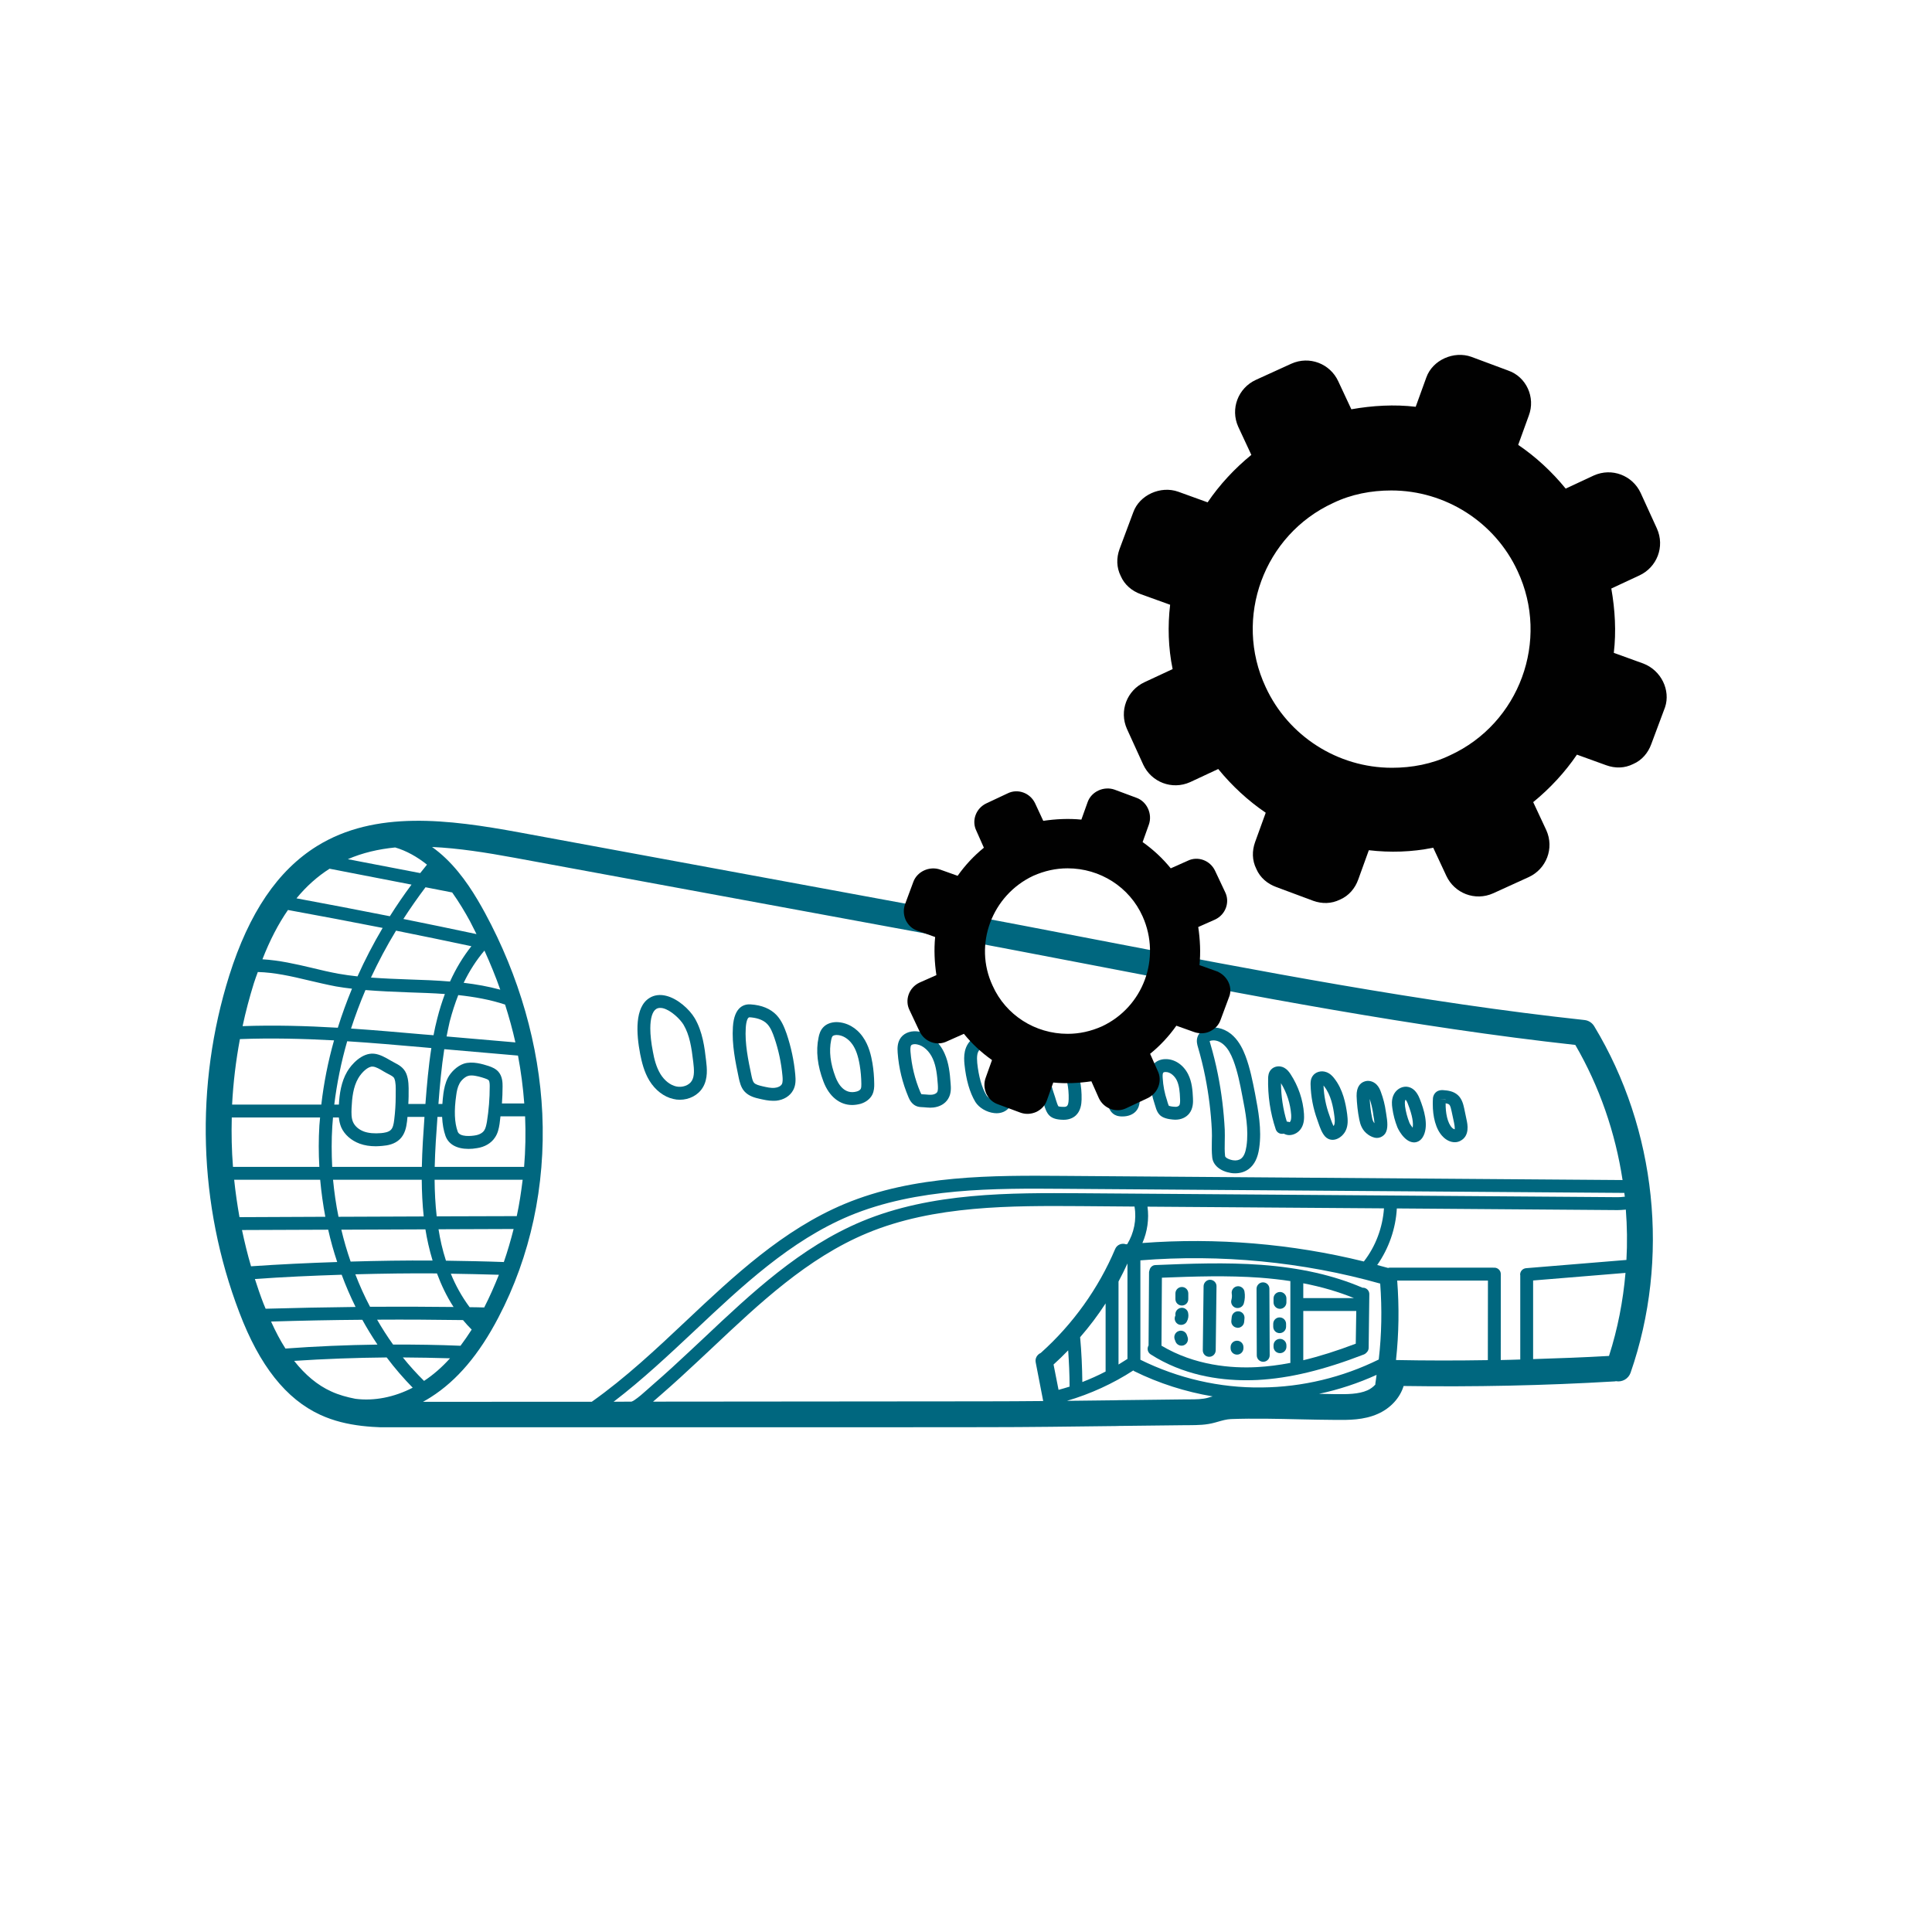
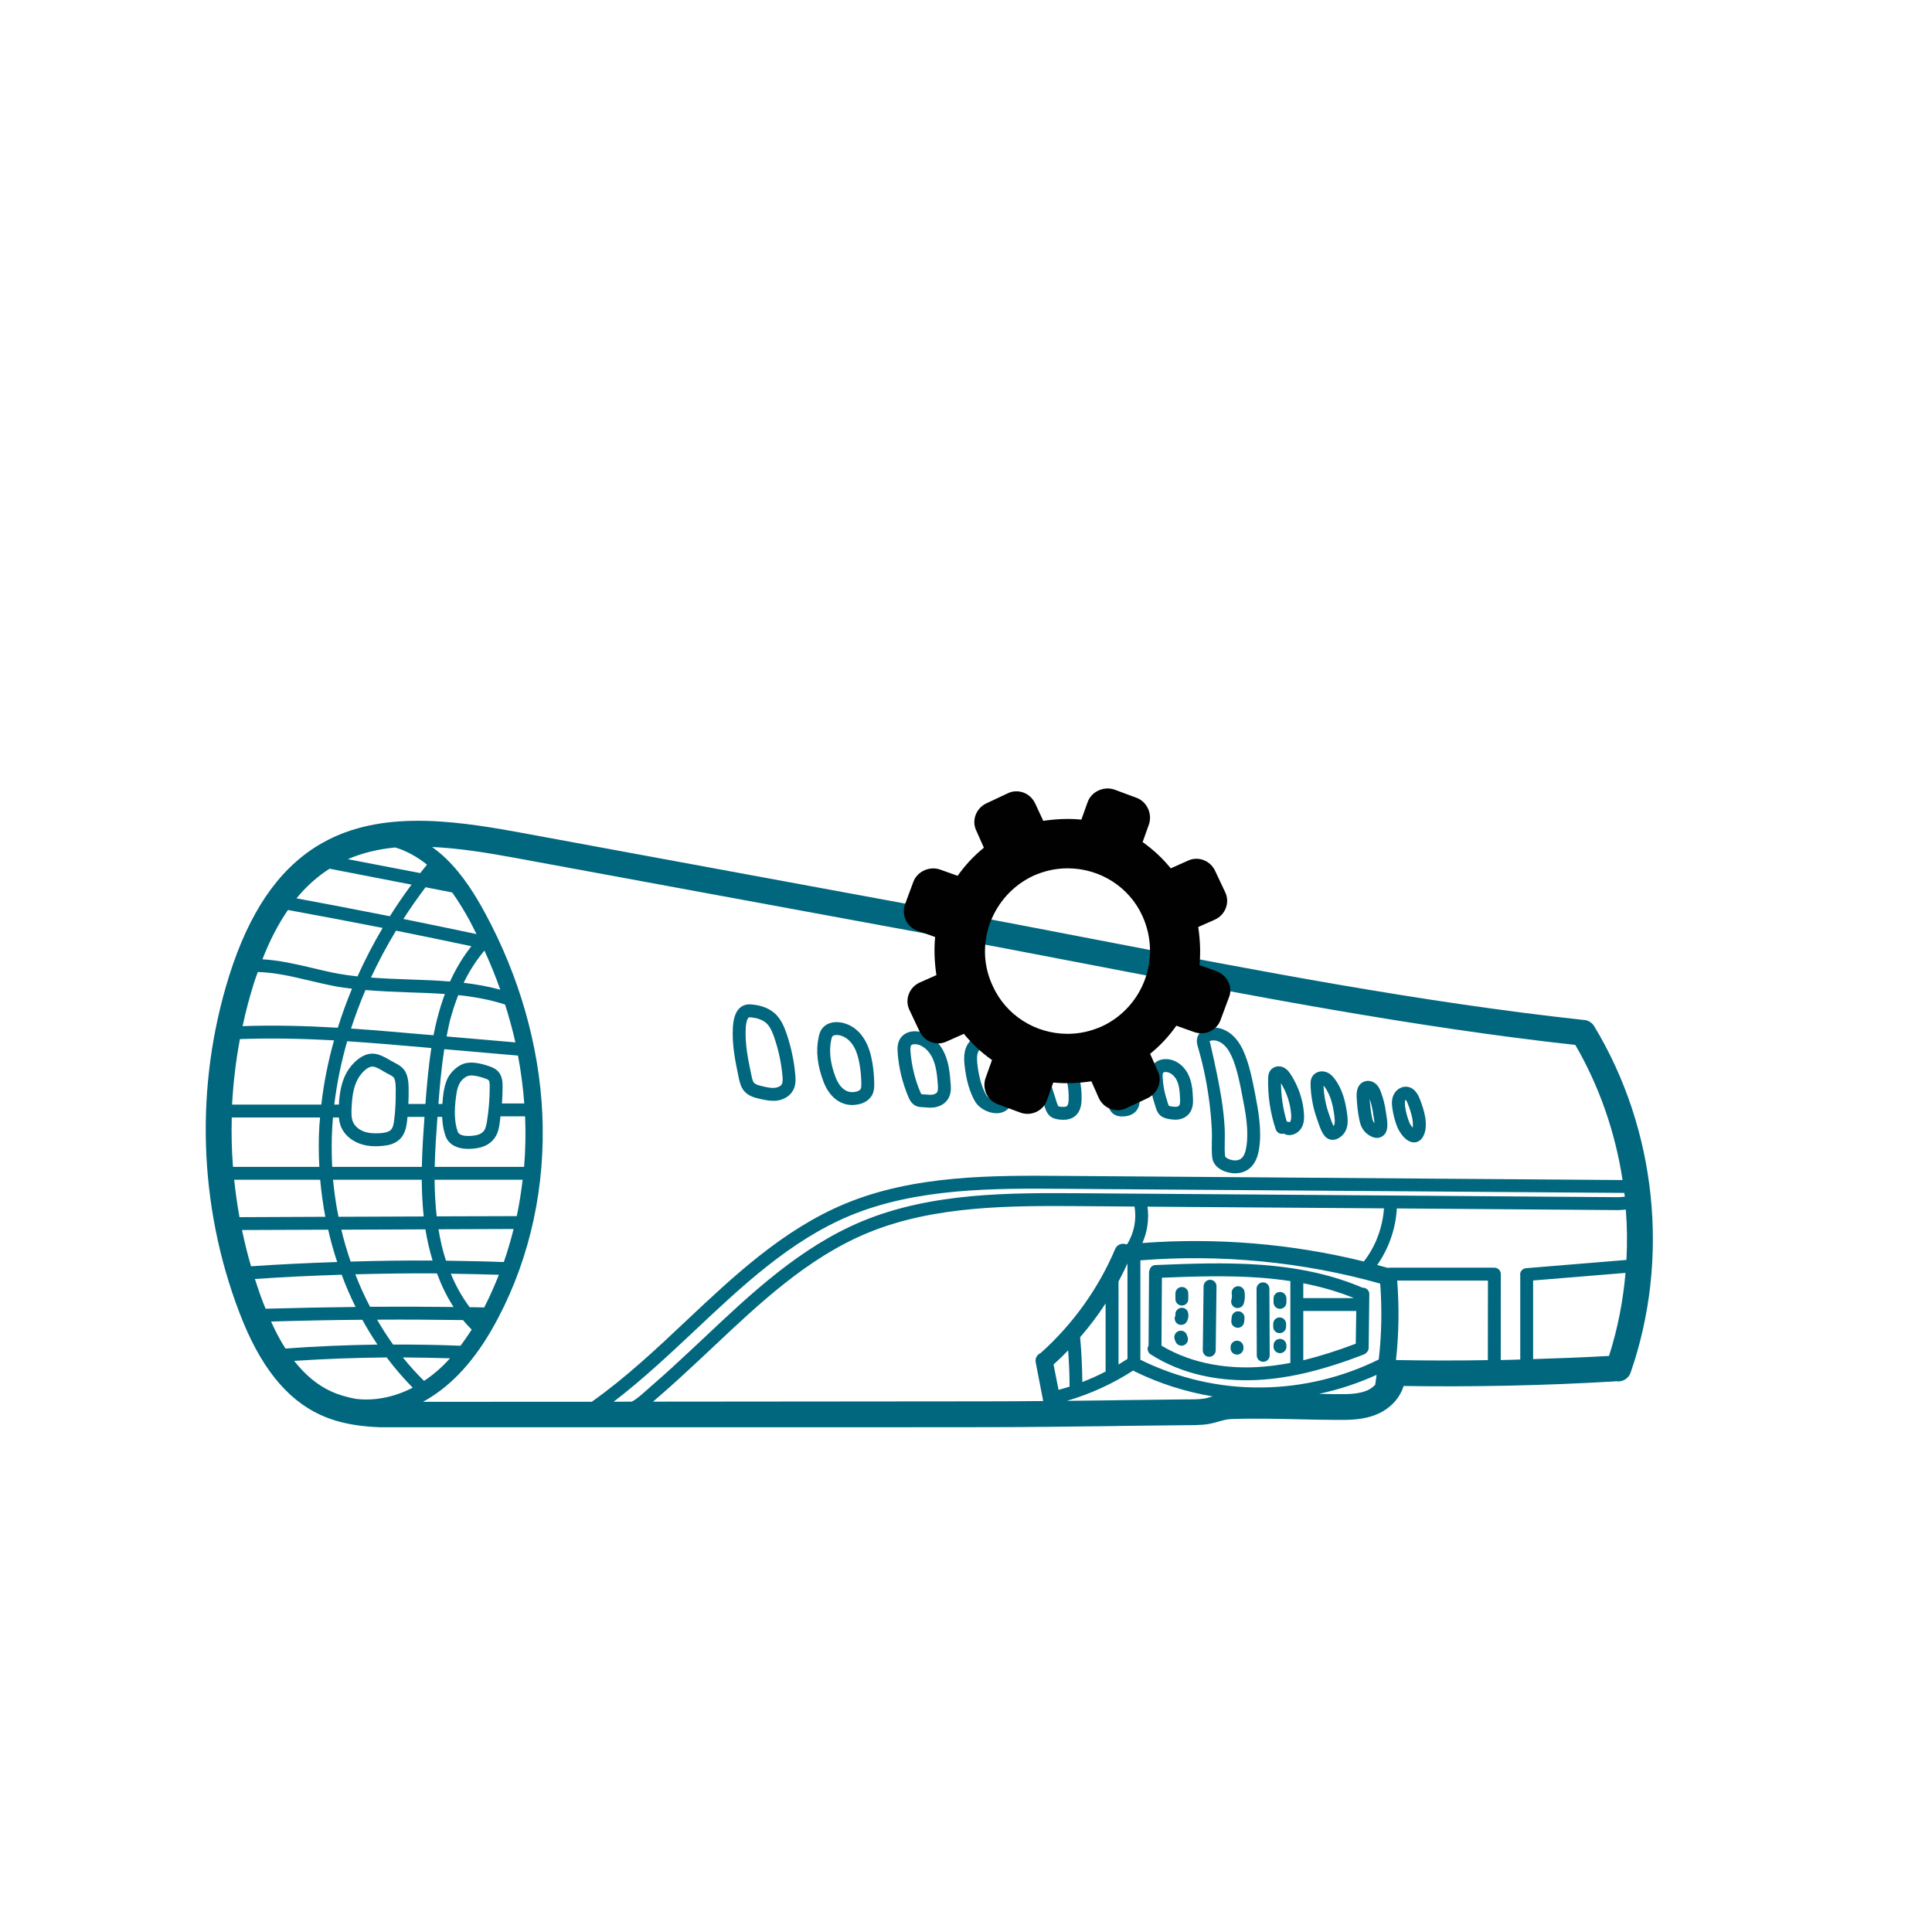
<svg xmlns="http://www.w3.org/2000/svg" width="515" zoomAndPan="magnify" viewBox="0 0 386.25 386.25" height="515" preserveAspectRatio="xMidYMid meet" version="1.2">
  <defs>
    <clipPath id="35f80ce5c4">
      <path d="M 41 164 L 331 164 L 331 285.34 L 41 285.34 Z M 41 164 " />
    </clipPath>
    <clipPath id="4735383394">
      <path d="M 180.195 157 L 246 157 L 246 222.793 L 180.195 222.793 Z M 180.195 157 " />
    </clipPath>
    <clipPath id="96fd791023">
-       <path d="M 223 70.09 L 334 70.09 L 334 181 L 223 181 Z M 223 70.09 " />
-     </clipPath>
+       </clipPath>
  </defs>
  <g id="c9abfa2570">
    <g clip-rule="nonzero" clip-path="url(#35f80ce5c4)">
      <path style=" stroke:none;fill-rule:nonzero;fill:#00677f;fill-opacity:1;" d="M 63.852 225 C 63.891 224.473 63.945 223.938 63.992 223.41 L 46.336 223.41 C 46.25 226.707 46.316 229.984 46.578 233.281 L 63.844 233.281 C 63.684 230.539 63.684 227.77 63.852 225 Z M 64.238 220.828 C 64.727 216.555 65.574 212.258 66.781 207.992 C 60.508 207.652 54.219 207.504 47.965 207.738 C 47.156 212.07 46.629 216.43 46.402 220.828 Z M 47.879 243.336 L 65.039 243.262 C 64.578 240.824 64.238 238.355 64.012 235.859 L 46.816 235.859 C 47.078 238.375 47.438 240.859 47.879 243.336 Z M 67.414 252.305 C 66.707 250.184 66.102 248.039 65.613 245.844 L 48.379 245.91 C 48.898 248.348 49.48 250.77 50.188 253.16 C 55.902 252.766 61.656 252.492 67.414 252.305 Z M 70.371 197.66 C 69.324 197.539 68.262 197.398 67.188 197.211 C 65.332 196.859 63.484 196.418 61.676 195.996 C 58.211 195.164 54.859 194.41 51.543 194.328 C 51.27 195.062 51.008 195.785 50.754 196.57 C 49.875 199.395 49.113 202.258 48.5 205.148 C 54.84 204.922 61.215 205.094 67.535 205.469 C 68.355 202.84 69.305 200.25 70.371 197.66 Z M 71.086 261.289 C 70.059 259.207 69.125 257.059 68.309 254.848 C 62.496 255.035 56.723 255.289 50.961 255.703 C 51.488 257.332 52.031 258.953 52.656 260.562 C 52.797 260.941 52.945 261.289 53.105 261.645 C 59.086 261.477 65.078 261.355 71.086 261.289 Z M 71.473 195.203 C 72.949 191.918 74.625 188.688 76.5 185.512 C 70.191 184.277 63.871 183.074 57.57 181.926 C 55.648 184.703 53.945 187.98 52.465 191.785 C 55.836 191.98 59.086 192.727 62.281 193.48 C 64.031 193.914 65.867 194.336 67.656 194.668 C 68.91 194.891 70.18 195.062 71.473 195.203 Z M 75.465 268.812 C 74.391 267.211 73.375 265.562 72.434 263.852 C 66.328 263.898 60.246 264.02 54.191 264.207 C 55.094 266.195 56.035 268.004 57.07 269.605 C 63.176 269.152 69.324 268.898 75.465 268.812 Z M 82.508 277.43 C 80.664 275.547 78.922 273.531 77.309 271.383 C 71.141 271.441 64.953 271.668 58.805 272.07 C 61.027 274.887 63.484 276.941 66.215 278.176 C 67.723 278.879 69.371 279.324 71.059 279.652 C 74.75 280.133 78.781 279.359 82.508 277.43 Z M 79.109 219.18 L 79.109 218.477 C 79.129 217.477 79.148 216.363 78.836 215.621 C 78.703 215.281 78.316 215.074 77.688 214.746 C 77.375 214.594 77.066 214.406 76.727 214.219 C 75.984 213.766 75.145 213.266 74.523 213.238 C 73.609 213.152 72.328 214.367 71.641 215.535 C 70.605 217.289 70.387 219.453 70.285 221.535 C 70.246 222.516 70.227 223.543 70.586 224.332 C 70.953 225.16 71.746 225.848 72.789 226.227 C 73.703 226.547 74.832 226.648 76.191 226.535 C 76.812 226.48 77.688 226.348 78.129 225.895 C 78.543 225.5 78.703 224.805 78.816 223.832 C 79.004 222.309 79.109 220.727 79.109 219.18 Z M 82.273 176.855 L 65.887 173.676 C 63.465 175.219 61.262 177.176 59.273 179.598 C 65.492 180.758 71.707 181.934 77.941 183.176 C 79.297 181.027 80.738 178.91 82.273 176.855 Z M 67.676 243.262 L 84.711 243.195 C 84.449 240.758 84.336 238.301 84.316 235.859 L 66.582 235.859 C 66.828 238.355 67.168 240.824 67.676 243.262 Z M 84.863 223.289 L 81.465 223.289 C 81.434 223.578 81.418 223.871 81.379 224.164 C 81.227 225.434 80.938 226.754 79.957 227.73 C 78.922 228.75 77.527 229.004 76.434 229.09 C 75.984 229.125 75.559 229.164 75.145 229.164 C 73.938 229.164 72.875 228.996 71.914 228.645 C 70.219 228.023 68.871 226.836 68.223 225.387 C 67.949 224.727 67.809 224.059 67.742 223.41 L 66.574 223.41 C 66.516 223.992 66.469 224.578 66.434 225.16 C 66.262 227.875 66.281 230.586 66.414 233.281 L 84.336 233.281 C 84.402 229.938 84.629 226.582 84.863 223.289 Z M 84.008 174.551 C 84.449 173.984 84.902 173.438 85.363 172.863 C 83.355 171.254 81.191 170.066 79.004 169.426 C 75.68 169.758 72.516 170.48 69.539 171.77 Z M 84.777 276.074 C 86.617 274.859 88.34 273.363 89.969 271.555 C 86.824 271.461 83.688 271.402 80.539 271.383 C 81.859 273.031 83.281 274.594 84.777 276.074 Z M 86.238 209.527 L 84.363 209.359 C 79.438 208.926 74.438 208.492 69.41 208.172 C 68.203 212.363 67.348 216.602 66.828 220.828 L 67.75 220.828 C 67.875 218.684 68.203 216.289 69.41 214.238 C 70.246 212.805 72.348 210.449 74.75 210.656 C 75.934 210.762 77.055 211.422 78.027 211.984 C 78.316 212.156 78.59 212.305 78.855 212.445 C 79.691 212.879 80.711 213.406 81.227 214.641 C 81.727 215.883 81.707 217.277 81.691 218.512 L 81.691 219.164 C 81.691 219.68 81.652 220.199 81.633 220.707 L 85.051 220.707 C 85.336 217.016 85.656 213.258 86.238 209.527 Z M 70.098 252.219 C 75.559 252.059 81.02 251.973 86.484 252.012 C 85.816 249.797 85.352 247.68 85.051 245.777 L 68.242 245.844 C 68.75 248.008 69.371 250.117 70.098 252.219 Z M 90.676 261.297 C 89.262 259.121 88.199 256.832 87.359 254.582 C 81.906 254.535 76.461 254.621 71.039 254.762 C 71.895 256.992 72.875 259.16 73.977 261.25 C 79.543 261.215 85.129 261.23 90.676 261.297 Z M 87.426 203.586 C 87.859 201.879 88.367 200.27 88.941 198.727 C 86.586 198.547 84.156 198.48 81.707 198.395 C 78.875 198.293 75.973 198.168 73.062 197.934 C 71.98 200.477 71.02 203.047 70.18 205.629 C 75.023 205.957 79.836 206.383 84.59 206.797 L 86.672 206.965 C 86.887 205.836 87.133 204.695 87.426 203.586 Z M 89.969 196.23 C 91.172 193.582 92.594 191.246 94.242 189.168 C 89.254 188.102 84.215 187.074 79.176 186.059 C 77.309 189.121 75.645 192.266 74.164 195.438 C 76.727 195.625 79.289 195.73 81.793 195.816 C 84.504 195.898 87.238 196.004 89.969 196.23 Z M 94.301 265.816 C 93.68 265.188 93.094 264.566 92.566 263.914 C 86.84 263.832 81.125 263.793 75.391 263.832 C 76.379 265.547 77.441 267.211 78.59 268.812 C 83.094 268.793 87.586 268.859 92.066 269.047 C 92.82 268.039 93.555 266.977 94.301 265.816 Z M 95.262 186.746 C 94.816 185.891 94.402 185.012 93.941 184.137 C 92.992 182.402 91.805 180.391 90.402 178.422 L 85.07 177.383 C 83.508 179.465 82.027 181.574 80.645 183.723 C 85.531 184.703 90.422 185.719 95.262 186.746 Z M 96.805 261.391 C 97.906 259.254 98.848 257.078 99.742 254.855 C 96.531 254.762 93.34 254.688 90.129 254.641 C 91.051 256.918 92.305 259.207 93.887 261.336 C 94.848 261.355 95.844 261.355 96.805 261.391 Z M 100.016 197.859 C 99.094 195.23 98.02 192.621 96.852 190.043 C 95.262 191.918 93.867 194.062 92.699 196.484 C 95.176 196.777 97.617 197.211 100.016 197.859 Z M 97.906 217.203 C 97.906 216.883 97.906 216.203 97.699 215.969 C 97.551 215.801 97.098 215.641 96.891 215.574 C 96.27 215.367 95.137 215.008 94.234 215.008 C 93.969 215.008 93.746 215.039 93.539 215.113 C 92.953 215.301 92.199 215.969 91.859 216.637 C 91.465 217.363 91.305 218.219 91.211 218.953 C 90.758 222.035 90.863 224.473 91.504 226.227 C 91.906 227.375 94.262 227.121 94.969 226.996 C 95.789 226.875 96.465 226.516 96.805 226 C 97.098 225.574 97.219 224.934 97.344 224.285 C 97.719 221.949 97.906 219.578 97.906 217.203 Z M 102.684 245.703 L 87.672 245.758 C 87.973 247.699 88.441 249.828 89.156 252.039 C 92.992 252.098 96.824 252.164 100.637 252.305 C 100.676 252.305 100.684 252.324 100.723 252.324 C 101.477 250.156 102.117 247.934 102.684 245.703 Z M 89.281 207.211 L 103.039 208.398 C 102.477 205.863 101.77 203.34 100.977 200.836 C 97.945 199.836 94.816 199.289 91.617 198.941 C 90.965 200.609 90.402 202.344 89.91 204.215 C 89.676 205.195 89.488 206.195 89.281 207.211 Z M 104.492 235.859 L 86.887 235.859 C 86.906 238.316 87.031 240.758 87.305 243.176 L 103.312 243.129 C 103.832 240.738 104.188 238.301 104.492 235.859 Z M 100.348 220.602 L 104.812 220.602 C 104.574 217.43 104.16 214.219 103.559 211.035 L 88.82 209.754 C 88.254 213.391 87.926 217.09 87.652 220.707 L 88.441 220.707 C 88.488 220.039 88.547 219.332 88.648 218.598 C 88.781 217.684 89.008 216.496 89.574 215.422 C 90.137 214.387 91.324 213.133 92.719 212.656 C 94.449 212.09 96.551 212.758 97.68 213.117 C 98.387 213.359 99.102 213.652 99.66 214.285 C 100.477 215.246 100.477 216.516 100.477 217.203 C 100.477 218.344 100.43 219.473 100.348 220.602 Z M 104.781 233.281 C 105.055 229.953 105.121 226.582 104.98 223.184 L 100.055 223.184 C 99.996 223.703 99.949 224.199 99.875 224.691 C 99.727 225.621 99.535 226.582 98.934 227.441 C 98.207 228.543 96.91 229.316 95.363 229.539 C 94.781 229.645 94.215 229.691 93.68 229.691 C 91.324 229.691 89.695 228.789 89.074 227.121 C 88.68 226.02 88.461 224.746 88.387 223.289 L 87.461 223.289 C 87.219 226.602 86.984 229.938 86.906 233.281 Z M 213.84 277.215 C 213.84 277.176 213.832 277.156 213.832 277.121 C 213.832 274.738 213.711 272.344 213.551 269.961 C 212.605 270.941 211.648 271.883 210.629 272.797 L 211.629 277.863 C 212.371 277.656 213.105 277.449 213.84 277.215 Z M 221.035 274.199 L 221.035 260.582 C 219.492 262.957 217.797 265.207 215.941 267.336 C 216.215 270.301 216.348 273.316 216.383 276.301 C 217.965 275.68 219.531 274.992 221.035 274.199 Z M 225.406 271.676 L 225.406 252.594 C 224.84 253.809 224.258 255.016 223.617 256.203 L 223.617 272.797 C 224.219 272.438 224.824 272.055 225.406 271.676 Z M 225.352 248.742 C 226.707 246.531 227.262 243.828 226.82 241.273 C 226.82 241.258 226.828 241.238 226.82 241.219 L 216.043 241.133 C 202.352 241.051 186.785 240.926 173.309 246.551 C 161.41 251.512 151.816 260.582 142.52 269.34 L 139.582 272.09 C 137.414 274.117 134.836 276.508 132.141 278.844 C 131.812 279.117 131.5 279.391 131.18 279.68 C 130.992 279.852 130.766 280.047 130.559 280.219 L 196.906 280.16 C 200.77 280.16 204.668 280.133 208.559 280.098 L 207.059 272.363 C 206.898 271.555 207.352 270.801 208.066 270.488 C 214.461 264.773 219.613 257.598 222.949 249.695 C 223.305 248.848 224.277 248.453 225.113 248.762 C 225.199 248.762 225.266 248.742 225.352 248.742 Z M 241.945 279.305 C 242.121 279.266 242.293 279.219 242.441 279.172 C 237.02 278.258 231.707 276.574 226.762 274.133 C 226.695 274.105 226.629 274.031 226.574 273.984 C 222.496 276.629 217.984 278.684 213.312 280.059 C 216.59 280.012 219.859 279.973 223.078 279.945 L 223.672 279.926 C 228.156 279.871 232.621 279.824 237.086 279.766 L 237.707 279.766 C 239.102 279.766 240.398 279.758 241.559 279.426 Z M 274.965 276.594 C 275.066 276.027 275.125 275.441 275.207 274.867 C 271.535 276.535 267.664 277.816 263.699 278.656 C 264.828 278.684 265.969 278.703 267.082 278.723 C 269.293 278.738 271.582 278.758 273.398 277.949 C 273.965 277.695 274.539 277.281 274.965 276.801 C 274.98 276.723 274.945 276.656 274.965 276.594 Z M 275.641 271.797 C 276.227 266.77 276.309 261.684 275.934 256.617 C 260.477 252.266 244.008 250.684 227.988 251.973 L 227.988 271.844 C 235.484 275.547 243.836 277.504 252.258 277.383 C 260.348 277.316 268.41 275.367 275.641 271.797 Z M 276.688 241.578 L 229.41 241.238 C 229.746 243.695 229.391 246.238 228.391 248.508 C 243.148 247.387 258.266 248.641 272.664 252.199 C 275.02 249.176 276.422 245.41 276.688 241.578 Z M 297.453 271.922 L 297.473 256.016 L 279.332 256.016 C 279.738 261.297 279.672 266.629 279.09 271.902 C 285.191 272.023 291.32 272.023 297.453 271.922 Z M 212.59 235.086 L 324.387 235.918 C 322.945 226.453 319.781 217.242 314.941 208.906 C 282.734 205.355 250.156 199.062 218.672 193 C 208.727 191.098 198.434 189.102 188.355 187.246 L 102.824 171.48 C 97.184 170.445 91.652 169.566 86.379 169.332 C 87.305 170 88.215 170.734 89.074 171.562 C 92.645 174.965 95.156 179.203 96.957 182.508 C 103.812 195.148 107.785 209.027 108.418 222.617 C 109.086 237.086 106.043 251.184 99.641 263.398 C 95.789 270.781 91.379 275.988 86.137 279.324 C 85.625 279.652 85.09 279.965 84.562 280.254 L 118.316 280.238 C 125.031 275.492 131.199 269.707 137.18 264.066 C 146.691 255.102 156.551 245.844 168.832 240.699 C 182.801 234.863 198.621 234.984 212.59 235.086 Z M 324.84 239.262 C 324.801 239.004 324.766 238.75 324.738 238.488 L 212.57 237.668 C 198.867 237.566 183.316 237.461 169.832 243.074 C 157.984 248.039 148.312 257.145 138.949 265.961 C 133.75 270.84 128.43 275.84 122.676 280.238 L 126.246 280.219 C 126.426 280.145 126.594 280.078 126.746 279.973 C 127.676 279.359 128.59 278.551 129.465 277.762 C 129.805 277.469 130.137 277.176 130.457 276.883 C 133.121 274.578 135.684 272.215 137.828 270.199 L 140.75 267.465 C 150.215 258.539 159.988 249.328 172.316 244.176 C 186.293 238.355 202.098 238.469 216.055 238.555 L 323.41 239.344 C 323.785 239.344 324.238 239.316 324.68 239.262 C 324.738 239.262 324.785 239.262 324.84 239.262 Z M 324.973 254.48 L 306.504 255.996 L 306.504 271.715 C 311.57 271.555 316.637 271.375 321.676 271.082 C 323.41 265.688 324.492 260.102 324.973 254.48 Z M 325.16 251.891 C 325.348 248.535 325.301 245.176 325.039 241.82 C 325.008 241.82 324.973 241.82 324.926 241.84 C 324.371 241.887 323.84 241.926 323.391 241.926 L 279.258 241.594 C 279.039 245.637 277.648 249.602 275.332 252.906 C 276.047 253.113 276.781 253.281 277.508 253.492 C 277.609 253.473 277.695 253.434 277.797 253.434 L 298.555 253.434 C 298.582 253.434 298.621 253.453 298.648 253.453 C 298.688 253.453 298.723 253.434 298.754 253.434 C 299.457 253.434 300.043 254 300.043 254.723 L 300.035 271.902 C 301.332 271.883 302.625 271.836 303.934 271.797 L 303.934 254.949 C 303.934 254.93 303.914 254.93 303.914 254.914 C 303.855 254.207 304.395 253.594 305.102 253.539 Z M 318.719 205.168 C 331.18 225.773 333.891 251.684 325.988 274.445 C 325.555 275.66 324.305 276.367 323.059 276.129 C 322.945 276.16 322.805 276.18 322.676 276.18 C 308.734 277.008 294.598 277.297 280.613 277.09 C 279.906 279.426 278.043 281.52 275.48 282.656 C 272.645 283.93 269.559 283.891 267.043 283.871 C 264.707 283.863 262.391 283.805 260.035 283.758 C 255.449 283.656 250.711 283.535 246.105 283.703 C 245.211 283.742 244.402 283.977 243.375 284.27 L 242.941 284.391 C 241.125 284.91 239.402 284.91 237.734 284.926 L 237.141 284.926 C 232.676 284.973 228.223 285.031 223.758 285.078 L 223.137 285.098 C 214.547 285.199 205.668 285.324 196.906 285.324 L 81.246 285.418 C 81.004 285.418 80.758 285.418 80.523 285.418 C 75.246 285.418 69.391 285.324 64.051 282.863 C 57.195 279.719 51.883 273.023 47.852 262.398 C 39.641 240.898 38.934 216.988 45.836 195.023 C 49.793 182.488 55.527 174.023 63.371 169.152 C 75.059 161.91 89.723 163.832 103.746 166.402 L 189.281 182.18 C 199.383 184.035 209.688 186.031 219.652 187.953 C 251.445 194.062 284.363 200.422 316.777 203.926 C 317.59 204.008 318.305 204.48 318.719 205.168 " />
    </g>
-     <path style=" stroke:none;fill-rule:nonzero;fill:#00677f;fill-opacity:1;" d="M 289.035 219.867 C 289.035 219.852 289.035 219.832 289.035 219.832 L 287.742 219.785 Z M 290.84 225.773 C 290.805 225.766 290.906 225.48 290.699 224.473 L 290.199 222.137 C 290.098 221.688 289.984 221.074 289.723 220.828 C 289.57 220.695 289.305 220.621 289.016 220.574 C 288.984 222.441 289.363 224.512 290.305 225.473 C 290.531 225.688 290.777 225.773 290.84 225.773 Z M 293.215 223.938 C 293.383 224.711 293.883 227.062 291.992 228.062 C 291.625 228.27 291.238 228.355 290.84 228.355 C 290.031 228.355 289.195 227.977 288.508 227.289 C 286.973 225.773 286.445 223.098 286.445 220.762 C 286.445 220.406 286.445 220.02 286.473 219.68 C 286.473 219.473 286.527 218.992 286.887 218.559 C 287.262 218.098 287.828 217.891 288.555 217.945 C 289.504 218.012 290.57 218.156 291.426 218.906 C 292.32 219.699 292.555 220.848 292.727 221.602 L 293.215 223.938 " />
    <path style=" stroke:none;fill-rule:nonzero;fill:#00677f;fill-opacity:1;" d="M 283.844 219.699 C 284.672 221.789 285.633 224.852 284.617 227.016 C 284.051 228.23 283.129 228.391 282.695 228.391 C 282.668 228.391 282.668 228.391 282.648 228.391 C 280.652 228.316 279.379 225.414 279.379 225.398 C 278.883 224.164 278.543 222.871 278.363 221.562 C 278.25 220.828 278.195 219.953 278.523 219.098 C 278.965 217.93 280.086 217.176 281.234 217.258 C 282.383 217.363 283.262 218.184 283.844 219.699 Z M 280.992 219.852 C 280.992 219.887 280.961 219.953 280.926 220.02 C 280.879 220.16 280.859 220.328 280.859 220.52 C 280.859 220.746 280.879 220.98 280.906 221.207 C 281.066 222.309 281.359 223.41 281.773 224.453 C 281.875 224.711 282.168 225.141 282.422 225.453 C 282.574 224.605 282.441 223.164 281.441 220.621 C 281.254 220.121 281.074 219.914 280.992 219.852 " />
    <path style=" stroke:none;fill-rule:nonzero;fill:#00677f;fill-opacity:1;" d="M 274.793 224.559 C 274.758 224.039 274.645 223.371 274.586 223.078 L 274.52 222.602 C 274.379 221.621 274.145 220.641 273.832 219.699 C 273.898 220.914 274.039 222.137 274.277 223.324 C 274.398 223.957 274.539 224.293 274.793 224.559 Z M 277.129 222.656 C 277.383 224.199 277.57 225.68 276.922 226.641 C 276.609 227.062 276.168 227.355 275.652 227.461 C 275.539 227.477 275.414 227.496 275.293 227.496 C 274.605 227.496 273.965 227.148 273.539 226.855 C 272.316 226 271.957 224.832 271.75 223.816 C 271.441 222.27 271.27 220.68 271.215 219.098 C 271.188 217.258 271.977 216.535 272.664 216.262 C 273.492 215.902 274.484 216.121 275.188 216.809 C 275.641 217.258 275.895 217.805 276.082 218.344 C 276.547 219.594 276.883 220.914 277.062 222.242 L 277.129 222.656 " />
    <path style=" stroke:none;fill-rule:nonzero;fill:#00677f;fill-opacity:1;" d="M 257.992 272.469 C 257.992 272.422 257.973 272.383 257.973 272.336 L 257.973 256.145 C 257.973 256.137 257.973 256.137 257.973 256.117 C 256.051 255.824 254.035 255.602 251.945 255.441 C 245.418 254.969 238.77 255.184 232.289 255.441 L 232.207 269.031 C 238.855 273.004 246.211 273.59 251.297 273.316 C 253.461 273.191 255.695 272.918 257.992 272.469 Z M 260.555 259.52 L 270.688 259.52 C 267.578 258.246 264.219 257.266 260.555 256.559 Z M 271.047 268.633 L 271.148 262.09 L 260.555 262.09 L 260.555 271.941 C 263.793 271.168 267.27 270.066 271.047 268.633 Z M 272.496 257.438 C 273.211 257.457 273.777 258.039 273.758 258.746 L 273.625 269.48 C 273.625 269.84 273.457 270.168 273.203 270.406 C 273.07 270.566 272.902 270.68 272.711 270.773 C 264.555 273.926 257.785 275.547 251.43 275.887 C 250.711 275.922 249.93 275.941 249.109 275.941 C 243.629 275.941 236.492 274.906 230.02 270.754 C 229.438 270.375 229.27 269.586 229.625 268.984 L 229.719 254.348 C 229.719 254.227 229.766 254.102 229.805 253.98 C 229.906 253.406 230.371 252.934 230.992 252.914 C 237.914 252.625 245.082 252.352 252.133 252.867 C 259.969 253.453 266.602 254.949 272.422 257.457 C 272.438 257.438 272.457 257.438 272.477 257.438 C 272.496 257.438 272.496 257.438 272.496 257.438 " />
    <path style=" stroke:none;fill-rule:nonzero;fill:#00677f;fill-opacity:1;" d="M 266.703 224.973 C 266.93 224.492 266.855 223.785 266.77 223.117 C 266.535 221.262 266.082 218.906 264.746 217.203 C 264.688 217.137 264.641 217.07 264.602 217.016 C 264.68 219.059 265.074 221.082 265.789 223.016 L 265.996 223.617 C 266.156 224.059 266.375 224.68 266.582 225.105 C 266.629 225.059 266.684 225 266.703 224.973 Z M 269.332 222.77 C 269.453 223.785 269.559 224.973 269.02 226.066 C 268.645 226.855 267.73 227.715 266.723 227.855 C 266.617 227.875 266.516 227.875 266.43 227.875 C 265.828 227.875 265.289 227.629 264.895 227.188 C 264.246 226.453 263.867 225.352 263.559 224.453 L 263.371 223.91 C 262.531 221.621 262.07 219.238 262.012 216.809 C 262.012 216.449 261.996 215.762 262.41 215.141 C 262.973 214.301 264.125 213.965 265.16 214.34 C 265.93 214.613 266.457 215.195 266.77 215.621 C 268.484 217.805 269.039 220.594 269.332 222.77 " />
    <path style=" stroke:none;fill-rule:nonzero;fill:#00677f;fill-opacity:1;" d="M 260.695 222.684 C 260.742 223.512 260.742 224.559 260.188 225.5 C 259.66 226.395 258.699 226.934 257.746 226.934 C 257.391 226.934 257.031 226.836 256.703 226.668 C 256.672 226.668 256.656 226.648 256.617 226.641 C 255.969 226.809 255.281 226.453 255.055 225.793 C 253.941 222.477 253.441 219.031 253.527 215.516 C 253.547 215.16 253.574 214.434 254.094 213.852 C 254.723 213.152 255.824 212.973 256.738 213.465 C 257.324 213.785 257.68 214.254 257.992 214.719 C 259.574 217.137 260.516 219.906 260.695 222.684 Z M 257.84 224.352 C 257.84 224.312 257.926 224.266 257.973 224.184 C 258.16 223.852 258.152 223.305 258.133 222.855 C 257.973 220.66 257.285 218.492 256.098 216.555 C 256.117 219.164 256.504 221.742 257.258 224.23 C 257.277 224.23 257.277 224.23 257.277 224.23 C 257.473 224.23 257.645 224.285 257.84 224.352 " />
    <path style=" stroke:none;fill-rule:nonzero;fill:#00677f;fill-opacity:1;" d="M 257.184 268.965 L 257.184 269.254 C 257.184 269.961 256.598 270.527 255.902 270.527 C 255.176 270.527 254.609 269.961 254.609 269.254 L 254.609 268.965 C 254.609 268.238 255.176 267.672 255.902 267.672 C 256.598 267.672 257.184 268.238 257.184 268.965 " />
    <path style=" stroke:none;fill-rule:nonzero;fill:#00677f;fill-opacity:1;" d="M 257.184 259.582 L 257.184 260.375 C 257.184 261.082 256.598 261.664 255.902 261.664 C 255.176 261.664 254.609 261.082 254.609 260.375 L 254.609 259.582 C 254.609 258.879 255.176 258.293 255.902 258.293 C 256.598 258.293 257.184 258.879 257.184 259.582 " />
    <path style=" stroke:none;fill-rule:nonzero;fill:#00677f;fill-opacity:1;" d="M 257.117 264.668 L 257.117 265.234 C 257.117 265.961 256.531 266.523 255.824 266.523 C 255.109 266.523 254.547 265.961 254.547 265.234 L 254.547 264.668 C 254.547 263.953 255.109 263.379 255.824 263.379 C 256.531 263.379 257.117 263.953 257.117 264.668 " />
    <path style=" stroke:none;fill-rule:nonzero;fill:#00677f;fill-opacity:1;" d="M 253.781 257.645 L 253.84 270.961 C 253.84 271.676 253.254 272.25 252.547 272.25 C 251.824 272.25 251.258 271.676 251.258 270.969 L 251.211 257.664 C 251.211 256.938 251.797 256.371 252.492 256.371 C 253.219 256.371 253.781 256.938 253.781 257.645 " />
-     <path style=" stroke:none;fill-rule:nonzero;fill:#00677f;fill-opacity:1;" d="M 249.195 229.164 C 249.676 225.879 249.027 222.457 248.375 219.145 C 247.914 216.723 247.426 214.238 246.566 211.969 C 246.031 210.594 245.465 209.633 244.777 208.98 C 244.129 208.34 243.32 207.992 242.586 207.992 C 242.441 207.992 242.312 208.012 242.188 208.031 C 241.961 208.066 241.852 208.152 241.812 208.191 C 241.852 208.191 241.926 208.48 241.961 208.613 C 242.547 210.609 243.066 212.684 243.48 214.766 C 244.215 218.426 244.664 222.148 244.855 225.848 C 244.883 226.641 244.871 227.422 244.855 228.211 C 244.836 229.23 244.816 230.172 244.922 231.105 C 244.938 231.434 245.664 231.82 246.504 231.961 C 247.125 232.066 247.734 231.941 248.133 231.621 C 248.668 231.207 249.008 230.418 249.195 229.164 Z M 250.918 218.652 C 251.551 222.016 252.293 225.812 251.738 229.539 C 251.465 231.48 250.797 232.816 249.715 233.664 C 248.941 234.27 247.961 234.57 246.926 234.57 C 246.633 234.57 246.359 234.559 246.07 234.504 C 243.922 234.145 242.5 232.941 242.348 231.359 C 242.234 230.293 242.254 229.211 242.273 228.164 C 242.293 227.422 242.312 226.707 242.273 225.973 C 242.105 222.391 241.652 218.805 240.957 215.281 C 240.559 213.266 240.059 211.262 239.496 209.34 C 239.355 208.859 239.148 208.133 239.391 207.363 C 239.684 206.418 240.539 205.73 241.691 205.508 C 243.355 205.176 245.176 205.781 246.551 207.105 C 247.84 208.34 248.547 209.941 248.98 211.055 C 249.922 213.531 250.422 216.141 250.918 218.652 " />
+     <path style=" stroke:none;fill-rule:nonzero;fill:#00677f;fill-opacity:1;" d="M 249.195 229.164 C 249.676 225.879 249.027 222.457 248.375 219.145 C 247.914 216.723 247.426 214.238 246.566 211.969 C 246.031 210.594 245.465 209.633 244.777 208.98 C 244.129 208.34 243.32 207.992 242.586 207.992 C 242.441 207.992 242.312 208.012 242.188 208.031 C 241.961 208.066 241.852 208.152 241.812 208.191 C 241.852 208.191 241.926 208.48 241.961 208.613 C 244.215 218.426 244.664 222.148 244.855 225.848 C 244.883 226.641 244.871 227.422 244.855 228.211 C 244.836 229.23 244.816 230.172 244.922 231.105 C 244.938 231.434 245.664 231.82 246.504 231.961 C 247.125 232.066 247.734 231.941 248.133 231.621 C 248.668 231.207 249.008 230.418 249.195 229.164 Z M 250.918 218.652 C 251.551 222.016 252.293 225.812 251.738 229.539 C 251.465 231.48 250.797 232.816 249.715 233.664 C 248.941 234.27 247.961 234.57 246.926 234.57 C 246.633 234.57 246.359 234.559 246.07 234.504 C 243.922 234.145 242.5 232.941 242.348 231.359 C 242.234 230.293 242.254 229.211 242.273 228.164 C 242.293 227.422 242.312 226.707 242.273 225.973 C 242.105 222.391 241.652 218.805 240.957 215.281 C 240.559 213.266 240.059 211.262 239.496 209.34 C 239.355 208.859 239.148 208.133 239.391 207.363 C 239.684 206.418 240.539 205.73 241.691 205.508 C 243.355 205.176 245.176 205.781 246.551 207.105 C 247.84 208.34 248.547 209.941 248.98 211.055 C 249.922 213.531 250.422 216.141 250.918 218.652 " />
    <path style=" stroke:none;fill-rule:nonzero;fill:#00677f;fill-opacity:1;" d="M 248.801 258.207 C 248.941 259 248.887 259.828 248.668 260.582 C 248.5 261.148 247.98 261.504 247.426 261.504 C 247.312 261.504 247.172 261.496 247.047 261.457 C 246.379 261.25 245.984 260.535 246.191 259.855 C 246.297 259.461 246.324 259.055 246.258 258.66 C 246.137 257.953 246.605 257.285 247.312 257.164 C 247.992 257.039 248.688 257.52 248.801 258.207 " />
    <path style=" stroke:none;fill-rule:nonzero;fill:#00677f;fill-opacity:1;" d="M 247.652 262.164 C 248.359 262.23 248.867 262.859 248.801 263.566 L 248.734 264.293 C 248.668 264.961 248.094 265.461 247.445 265.461 C 247.406 265.461 247.359 265.461 247.32 265.441 C 246.617 265.375 246.09 264.754 246.172 264.039 L 246.246 263.332 C 246.312 262.605 246.945 262.09 247.652 262.164 " />
    <path style=" stroke:none;fill-rule:nonzero;fill:#00677f;fill-opacity:1;" d="M 248.594 269.32 L 248.594 269.527 C 248.594 270.254 248.008 270.82 247.312 270.82 C 246.586 270.82 246.023 270.254 246.023 269.527 L 246.023 269.32 C 246.023 268.605 246.586 268.039 247.312 268.039 C 248.008 268.039 248.594 268.605 248.594 269.32 " />
    <path style=" stroke:none;fill-rule:nonzero;fill:#00677f;fill-opacity:1;" d="M 241.926 255.855 C 242.648 255.871 243.227 256.457 243.207 257.164 L 243.047 269.98 C 243.027 270.68 242.461 271.254 241.754 271.254 C 241.746 271.254 241.746 271.254 241.746 271.254 C 241.02 271.254 240.457 270.668 240.465 269.941 L 240.625 257.125 C 240.645 256.43 241.246 255.844 241.926 255.855 " />
    <path style=" stroke:none;fill-rule:nonzero;fill:#00677f;fill-opacity:1;" d="M 235.746 221 C 235.973 220.727 235.934 220.008 235.918 219.625 C 235.871 218.344 235.773 216.996 235.23 215.914 C 234.832 215.141 233.996 214.32 233.062 214.32 C 233.043 214.32 233.035 214.32 233.035 214.32 C 232.77 214.32 232.621 214.387 232.574 214.434 C 232.516 214.492 232.434 214.66 232.434 215.133 C 232.434 215.227 232.434 215.367 232.449 215.508 C 232.535 217.051 232.828 218.578 233.328 220.039 L 233.43 220.406 C 233.496 220.602 233.617 220.98 233.684 221.082 C 233.77 221.121 234.344 221.262 234.938 221.273 C 235.297 221.309 235.605 221.176 235.746 221 Z M 238.496 219.512 C 238.535 220.227 238.582 221.582 237.754 222.617 C 237.121 223.41 236.125 223.852 234.992 223.852 C 234.957 223.852 234.926 223.852 234.891 223.852 C 234.496 223.832 233.168 223.766 232.309 223.25 C 231.434 222.742 231.16 221.77 230.973 221.141 L 230.887 220.867 C 230.312 219.18 229.973 217.43 229.871 215.66 C 229.824 214.734 229.852 213.559 230.68 212.684 C 231.227 212.109 232.035 211.758 232.969 211.742 C 234.832 211.695 236.586 212.879 237.535 214.766 C 238.309 216.309 238.43 218.031 238.496 219.512 " />
    <path style=" stroke:none;fill-rule:nonzero;fill:#00677f;fill-opacity:1;" d="M 237.535 262.484 C 237.66 263.066 237.566 263.691 237.273 264.207 C 237.055 264.633 236.605 264.875 236.145 264.875 C 235.934 264.875 235.727 264.84 235.52 264.727 C 234.898 264.395 234.664 263.605 235.004 262.984 C 234.871 262.285 235.332 261.609 236.039 261.477 C 236.727 261.336 237.414 261.797 237.535 262.484 " />
    <path style=" stroke:none;fill-rule:nonzero;fill:#00677f;fill-opacity:1;" d="M 237.566 258.586 L 237.566 259.727 C 237.566 260.441 237 261.004 236.285 261.004 C 235.578 261.004 234.992 260.441 234.992 259.727 L 234.992 258.586 C 234.992 257.871 235.578 257.297 236.285 257.297 C 237 257.297 237.566 257.871 237.566 258.586 " />
    <path style=" stroke:none;fill-rule:nonzero;fill:#00677f;fill-opacity:1;" d="M 237.434 267.336 C 237.66 268.004 237.293 268.738 236.621 268.965 C 236.492 269.012 236.352 269.031 236.207 269.031 C 235.68 269.031 235.164 268.691 234.992 268.152 L 234.832 267.73 C 234.617 267.043 234.992 266.316 235.664 266.102 C 236.332 265.875 237.074 266.234 237.293 266.922 L 237.434 267.336 " />
    <path style=" stroke:none;fill-rule:nonzero;fill:#00677f;fill-opacity:1;" d="M 225.18 220.453 C 225.32 220.301 225.32 219.82 225.16 219.031 L 224.578 215.988 C 224.344 214.66 224.012 213.305 223.156 212.758 C 222.969 212.637 222.742 212.59 222.535 212.59 C 222.363 212.59 222.223 212.617 222.137 212.703 C 222.035 212.805 221.949 212.992 221.949 213.406 C 221.949 213.672 221.988 214.012 222.09 214.492 C 222.488 216.383 223.078 218.25 223.871 220.039 L 223.965 220.246 C 224.031 220.406 224.117 220.602 224.164 220.68 C 224.699 220.68 225.078 220.555 225.18 220.453 Z M 227.695 218.539 C 227.844 219.332 228.156 221 227.074 222.184 C 226.469 222.844 225.512 223.203 224.426 223.203 C 224.199 223.203 223.992 223.203 223.777 223.164 C 222.328 222.977 221.863 221.895 221.594 221.262 L 221.508 221.074 C 220.668 219.125 220.012 217.09 219.566 215.027 C 219.305 213.82 219.105 212.09 220.32 210.883 C 221.387 209.84 223.156 209.695 224.551 210.594 C 226.262 211.695 226.781 213.699 227.121 215.508 L 227.695 218.539 " />
    <path style=" stroke:none;fill-rule:nonzero;fill:#00677f;fill-opacity:1;" d="M 213.652 219.746 C 213.711 217.516 213.258 215.262 212.336 213.238 C 212.09 212.703 211.77 212.051 211.289 211.656 C 210.961 211.363 210.516 211.23 210.227 211.316 C 209.914 211.422 209.621 211.816 209.52 212.297 C 209.461 212.484 209.441 212.703 209.441 212.91 C 209.441 213.379 209.527 213.871 209.621 214.34 C 209.934 216.074 210.375 217.758 210.941 219.352 C 211.008 219.531 211.062 219.727 211.129 219.973 C 211.23 220.301 211.457 221 211.609 221.188 C 211.648 221.188 211.938 221.289 212.625 221.289 C 212.918 221.309 213.191 221.242 213.324 221.102 C 213.52 220.934 213.633 220.473 213.652 219.746 Z M 214.688 212.176 C 215.762 214.559 216.301 217.184 216.234 219.82 C 216.215 220.746 216.055 222.102 215.066 223.016 C 214.445 223.578 213.605 223.871 212.664 223.871 C 212.625 223.871 212.59 223.871 212.57 223.871 C 211.23 223.852 210.375 223.578 209.809 223.031 C 209.188 222.43 208.914 221.48 208.672 220.707 C 208.625 220.539 208.566 220.367 208.52 220.207 C 207.879 218.492 207.398 216.656 207.078 214.781 C 206.898 213.871 206.77 212.805 207.004 211.723 C 207.316 210.348 208.227 209.254 209.414 208.867 C 210.562 208.492 211.918 208.801 212.957 209.68 C 213.832 210.422 214.34 211.402 214.688 212.176 " />
    <path style=" stroke:none;fill-rule:nonzero;fill:#00677f;fill-opacity:1;" d="M 199.93 219.285 C 200.535 216.844 200.289 214.238 199.262 211.93 C 198.809 210.941 198.312 210.242 197.727 209.867 C 197.16 209.488 196.438 209.426 196.031 209.715 C 195.738 209.906 195.516 210.262 195.41 210.723 C 195.289 211.297 195.324 211.949 195.371 212.512 C 195.656 215.215 196.285 217.449 197.211 218.973 C 197.453 219.371 198.266 219.887 199.035 219.973 C 199.227 219.992 199.574 220.008 199.742 219.82 C 199.789 219.766 199.863 219.578 199.93 219.285 Z M 201.617 210.883 C 202.871 213.699 203.16 216.891 202.438 219.887 C 202.293 220.434 202.117 221.074 201.617 221.582 C 201.031 222.223 200.184 222.562 199.227 222.562 C 199.074 222.562 198.914 222.551 198.781 222.535 C 197.246 222.375 195.703 221.449 194.996 220.301 C 193.867 218.426 193.141 215.883 192.82 212.777 C 192.746 212.004 192.699 211.09 192.906 210.16 C 193.16 209.047 193.762 208.133 194.59 207.57 C 195.871 206.711 197.719 206.758 199.16 207.719 C 200.156 208.379 200.957 209.406 201.617 210.883 " />
    <path style=" stroke:none;fill-rule:nonzero;fill:#00677f;fill-opacity:1;" d="M 187.359 218.352 C 187.555 218.031 187.527 217.43 187.488 216.809 C 187.359 214.973 187.168 213.184 186.492 211.676 C 185.812 210.148 184.609 209.027 183.316 208.793 C 182.836 208.691 182.34 208.773 182.168 208.98 C 181.961 209.254 182.008 209.969 182.027 210.262 C 182.254 213.051 182.902 215.762 183.988 218.324 C 184.148 218.664 184.211 218.746 184.223 218.766 C 184.242 218.766 184.258 218.766 184.277 218.766 C 184.504 218.766 184.738 218.785 184.965 218.805 C 185.465 218.852 185.945 218.891 186.34 218.852 C 186.801 218.805 187.199 218.598 187.359 218.352 Z M 190.051 216.621 C 190.117 217.43 190.211 218.652 189.535 219.707 C 188.949 220.66 187.887 221.273 186.613 221.414 C 186.398 221.434 186.18 221.449 185.984 221.449 C 185.551 221.449 185.137 221.395 184.738 221.367 C 184.531 221.348 184.316 221.328 184.09 221.328 C 182.422 221.242 181.84 219.852 181.613 219.332 C 181.613 219.32 181.613 219.32 181.613 219.32 C 180.418 216.496 179.691 213.531 179.465 210.469 C 179.383 209.473 179.418 208.34 180.125 207.41 C 180.906 206.402 182.32 205.969 183.816 206.258 C 185.945 206.676 187.82 208.305 188.848 210.629 C 189.695 212.512 189.902 214.547 190.051 216.621 " />
    <path style=" stroke:none;fill-rule:nonzero;fill:#00677f;fill-opacity:1;" d="M 172.082 217.684 C 172.203 217.449 172.203 217.051 172.203 216.676 C 172.188 215.434 172.082 214.18 171.875 212.945 C 171.562 211.09 171.102 209.762 170.398 208.773 C 169.586 207.617 168.391 206.918 167.27 206.918 C 167.262 206.918 167.262 206.918 167.242 206.918 C 166.875 206.93 166.582 207.023 166.449 207.156 C 166.289 207.324 166.207 207.777 166.168 207.926 C 165.707 210.129 166 212.617 167.035 215.32 C 167.562 216.703 168.824 218.926 171.328 218.203 C 171.688 218.098 171.98 217.891 172.082 217.684 Z M 174.777 216.637 C 174.793 217.309 174.758 218.098 174.391 218.852 C 173.957 219.707 173.098 220.367 172.043 220.68 C 171.461 220.828 170.914 220.914 170.359 220.914 C 167.891 220.914 165.762 219.238 164.625 216.223 C 163.426 213.07 163.078 210.094 163.652 207.41 C 163.766 206.797 163.992 206.004 164.578 205.383 C 165.199 204.715 166.141 204.355 167.223 204.34 C 169.266 204.375 171.188 205.422 172.496 207.297 C 173.73 209.027 174.172 211.109 174.418 212.531 C 174.645 213.887 174.758 215.262 174.777 216.637 " />
    <path style=" stroke:none;fill-rule:nonzero;fill:#00677f;fill-opacity:1;" d="M 156.316 216.742 C 156.516 216.328 156.488 215.676 156.43 215.074 C 156.195 212.496 155.656 209.941 154.82 207.504 C 154.473 206.484 154.066 205.441 153.379 204.715 C 152.445 203.734 150.949 203.445 149.867 203.379 C 149.855 203.379 149.855 203.379 149.855 203.379 C 149.254 203.379 149.113 205.129 149.094 205.488 C 148.895 208.652 149.574 211.902 150.234 215.027 C 150.348 215.555 150.469 216.156 150.75 216.469 C 151.051 216.828 151.711 216.996 152.465 217.176 C 153.293 217.363 154.152 217.57 154.902 217.477 C 155.543 217.43 156.09 217.137 156.316 216.742 Z M 158.992 214.848 C 159.078 215.809 159.133 216.93 158.566 217.957 C 157.945 219.125 156.676 219.906 155.16 220.059 C 154.961 220.074 154.773 220.074 154.555 220.074 C 153.594 220.074 152.711 219.867 151.883 219.68 C 151.023 219.492 149.695 219.18 148.801 218.164 C 148.105 217.363 147.879 216.309 147.707 215.555 C 147.02 212.258 146.297 208.84 146.523 205.316 C 146.777 201.211 148.82 200.73 150.027 200.797 C 152.297 200.938 154.047 201.672 155.254 202.945 C 156.262 204.027 156.805 205.375 157.258 206.656 C 158.152 209.301 158.746 212.07 158.992 214.848 " />
-     <path style=" stroke:none;fill-rule:nonzero;fill:#00677f;fill-opacity:1;" d="M 138.309 216.074 C 138.875 215.141 138.77 213.785 138.602 212.363 C 138.254 209.387 137.875 206.945 136.66 204.875 C 136.02 203.793 134.184 201.984 132.555 201.57 C 132.348 201.523 132.141 201.504 131.973 201.504 C 131.68 201.504 131.426 201.57 131.199 201.711 C 130.426 202.191 130.012 203.586 130.012 205.609 C 130.012 206.918 130.184 208.492 130.531 210.262 C 130.785 211.676 131.18 213.305 132.02 214.699 C 132.828 216.016 133.977 216.93 135.184 217.203 C 136.406 217.477 137.762 216.996 138.309 216.074 Z M 141.164 212.051 C 141.332 213.473 141.586 215.641 140.504 217.41 C 139.582 218.953 137.793 219.867 135.898 219.867 C 135.477 219.867 135.043 219.82 134.598 219.707 C 132.727 219.285 130.992 217.945 129.824 216.035 C 128.762 214.285 128.297 212.297 127.988 210.742 C 127.195 206.637 126.867 201.352 129.844 199.516 C 130.785 198.922 131.953 198.773 133.168 199.082 C 135.512 199.648 137.859 201.812 138.895 203.566 C 140.477 206.258 140.871 209.473 141.164 212.051 " />
    <g clip-rule="nonzero" clip-path="url(#4735383394)">
      <path style=" stroke:none;fill-rule:nonzero;fill:#010101;fill-opacity:1;" d="M 243.301 194.199 L 239.805 192.949 C 240.055 190.453 239.93 187.832 239.555 185.332 L 242.926 183.836 C 245.051 182.836 245.926 180.34 244.926 178.34 L 242.926 174.098 C 241.93 171.973 239.43 171.098 237.43 172.098 L 234.059 173.598 C 232.434 171.598 230.559 169.852 228.434 168.352 L 229.684 164.855 C 230.434 162.734 229.309 160.238 227.184 159.488 L 222.812 157.863 C 220.688 157.117 218.191 158.238 217.441 160.363 L 216.191 163.859 C 213.691 163.609 211.07 163.734 208.57 164.105 L 206.945 160.609 C 205.945 158.488 203.449 157.613 201.449 158.613 L 197.199 160.609 C 195.078 161.609 194.203 164.105 195.203 166.105 L 196.699 169.477 C 194.703 171.098 192.953 172.973 191.453 175.094 L 187.957 173.848 C 185.832 173.098 183.332 174.223 182.582 176.344 L 180.961 180.715 C 180.586 181.711 180.586 182.836 181.082 183.961 C 181.582 184.957 182.332 185.707 183.457 186.082 L 186.957 187.332 C 186.707 189.828 186.832 192.449 187.207 194.949 L 183.832 196.445 C 181.707 197.445 180.836 199.941 181.832 201.941 L 183.832 206.184 C 184.832 208.309 187.332 209.184 189.328 208.184 L 192.703 206.684 C 194.328 208.684 196.203 210.43 198.324 211.93 L 197.074 215.426 C 196.699 216.422 196.699 217.547 197.199 218.672 C 197.699 219.672 198.449 220.418 199.574 220.793 L 203.945 222.418 C 204.945 222.793 206.07 222.793 207.195 222.293 C 208.195 221.793 208.945 221.043 209.32 219.918 L 210.57 216.422 C 213.066 216.672 215.691 216.547 218.191 216.176 L 219.688 219.547 C 220.688 221.668 223.188 222.543 225.188 221.543 L 229.434 219.547 C 231.559 218.547 232.434 216.051 231.434 214.051 L 229.934 210.68 C 231.934 209.059 233.684 207.184 235.18 205.062 L 238.68 206.309 C 239.68 206.684 240.93 206.684 241.93 206.184 C 242.926 205.688 243.676 204.938 244.051 203.812 L 245.676 199.441 C 246.551 197.445 245.426 195.074 243.301 194.199 Z M 220.312 205.188 C 218.066 206.184 215.816 206.684 213.441 206.684 C 206.945 206.684 201.074 202.938 198.449 197.07 C 194.578 188.828 198.324 178.965 206.57 175.094 C 208.82 174.098 211.07 173.598 213.441 173.598 C 219.938 173.598 225.812 177.344 228.434 183.211 C 232.184 191.578 228.559 201.316 220.312 205.188 Z M 220.312 205.188 " />
    </g>
    <g clip-rule="nonzero" clip-path="url(#96fd791023)">
      <path style=" stroke:none;fill-rule:nonzero;fill:#010101;fill-opacity:1;" d="M 328.508 132.645 L 322.637 130.52 C 323.137 126.273 322.887 121.906 322.137 117.66 L 327.758 115.039 C 331.258 113.414 332.883 109.293 331.258 105.672 L 328.008 98.555 C 326.387 95.059 322.262 93.438 318.641 95.059 L 313.016 97.684 C 310.27 94.312 307.02 91.312 303.52 88.941 L 305.645 83.074 C 307.02 79.453 305.145 75.332 301.523 74.082 L 294.152 71.336 C 290.652 70.09 286.406 71.961 285.156 75.457 L 283.031 81.324 C 278.785 80.824 274.41 81.074 270.164 81.824 L 267.539 76.207 C 265.914 72.711 261.793 71.086 258.168 72.711 L 251.047 75.957 C 247.551 77.578 245.926 81.699 247.551 85.32 L 250.172 90.941 C 246.801 93.688 243.801 96.934 241.43 100.43 L 235.555 98.305 C 232.059 97.059 227.809 98.93 226.562 102.426 L 223.812 109.793 C 223.188 111.543 223.188 113.414 224.062 115.164 C 224.812 116.91 226.312 118.16 228.059 118.785 L 233.934 120.906 C 233.434 125.152 233.559 129.52 234.434 133.766 L 228.809 136.387 C 225.312 138.012 223.688 142.133 225.312 145.754 L 228.559 152.871 C 230.184 156.367 234.309 157.988 237.93 156.367 L 243.551 153.742 C 246.301 157.117 249.551 160.113 253.047 162.484 L 250.922 168.352 C 250.297 170.102 250.297 171.973 251.172 173.723 C 251.922 175.469 253.422 176.719 255.172 177.344 L 262.543 180.09 C 264.293 180.715 266.164 180.715 267.914 179.84 C 269.664 179.09 270.914 177.594 271.539 175.844 L 273.66 169.977 C 277.91 170.477 282.281 170.352 286.531 169.477 L 289.152 175.094 C 290.777 178.59 294.902 180.215 298.523 178.59 L 305.645 175.344 C 309.145 173.723 310.77 169.602 309.145 165.98 L 306.52 160.363 C 309.895 157.613 312.891 154.367 315.266 150.871 L 321.137 152.996 C 322.887 153.621 324.762 153.621 326.508 152.746 C 328.258 151.996 329.508 150.496 330.133 148.75 L 332.883 141.383 C 334.008 138.012 332.133 134.016 328.508 132.645 Z M 289.902 150.996 C 286.281 152.746 282.281 153.496 278.285 153.496 C 267.414 153.496 257.543 147.125 253.047 137.387 C 246.551 123.527 252.672 106.922 266.539 100.555 C 270.164 98.805 274.16 98.055 278.16 98.055 C 289.027 98.055 298.898 104.426 303.398 114.164 C 309.895 128.023 303.77 144.629 289.902 150.996 Z M 289.902 150.996 " />
    </g>
  </g>
</svg>